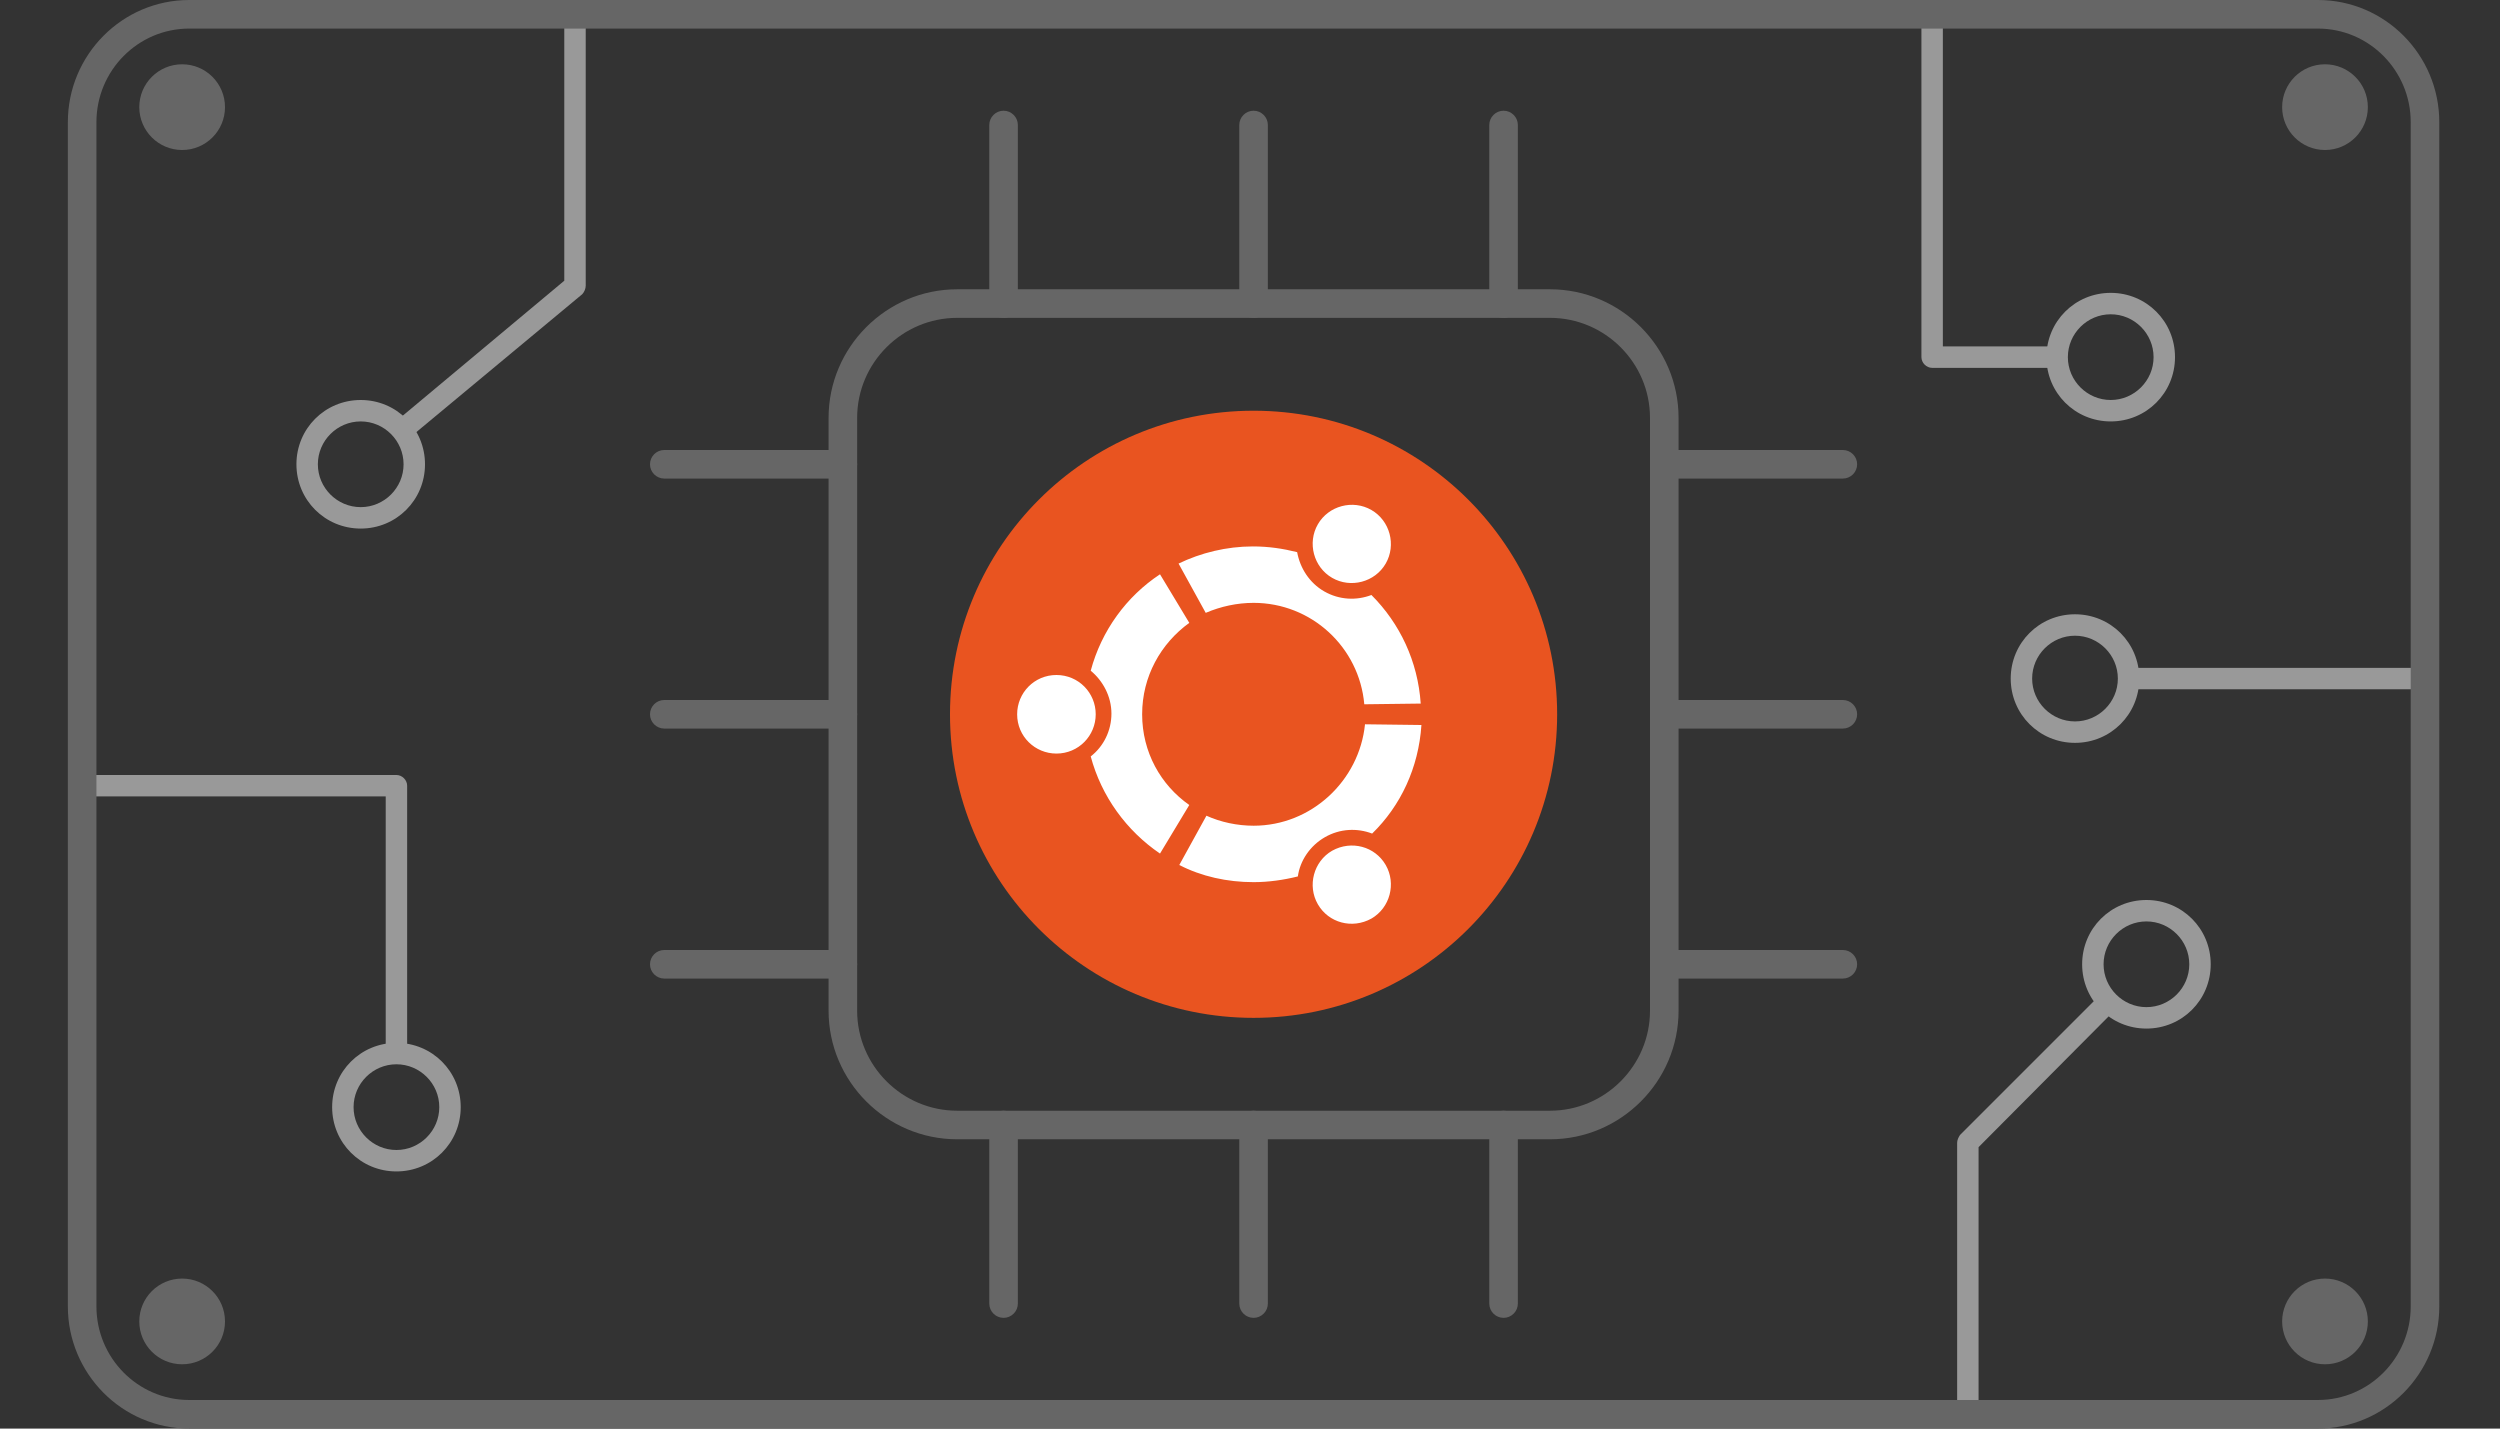
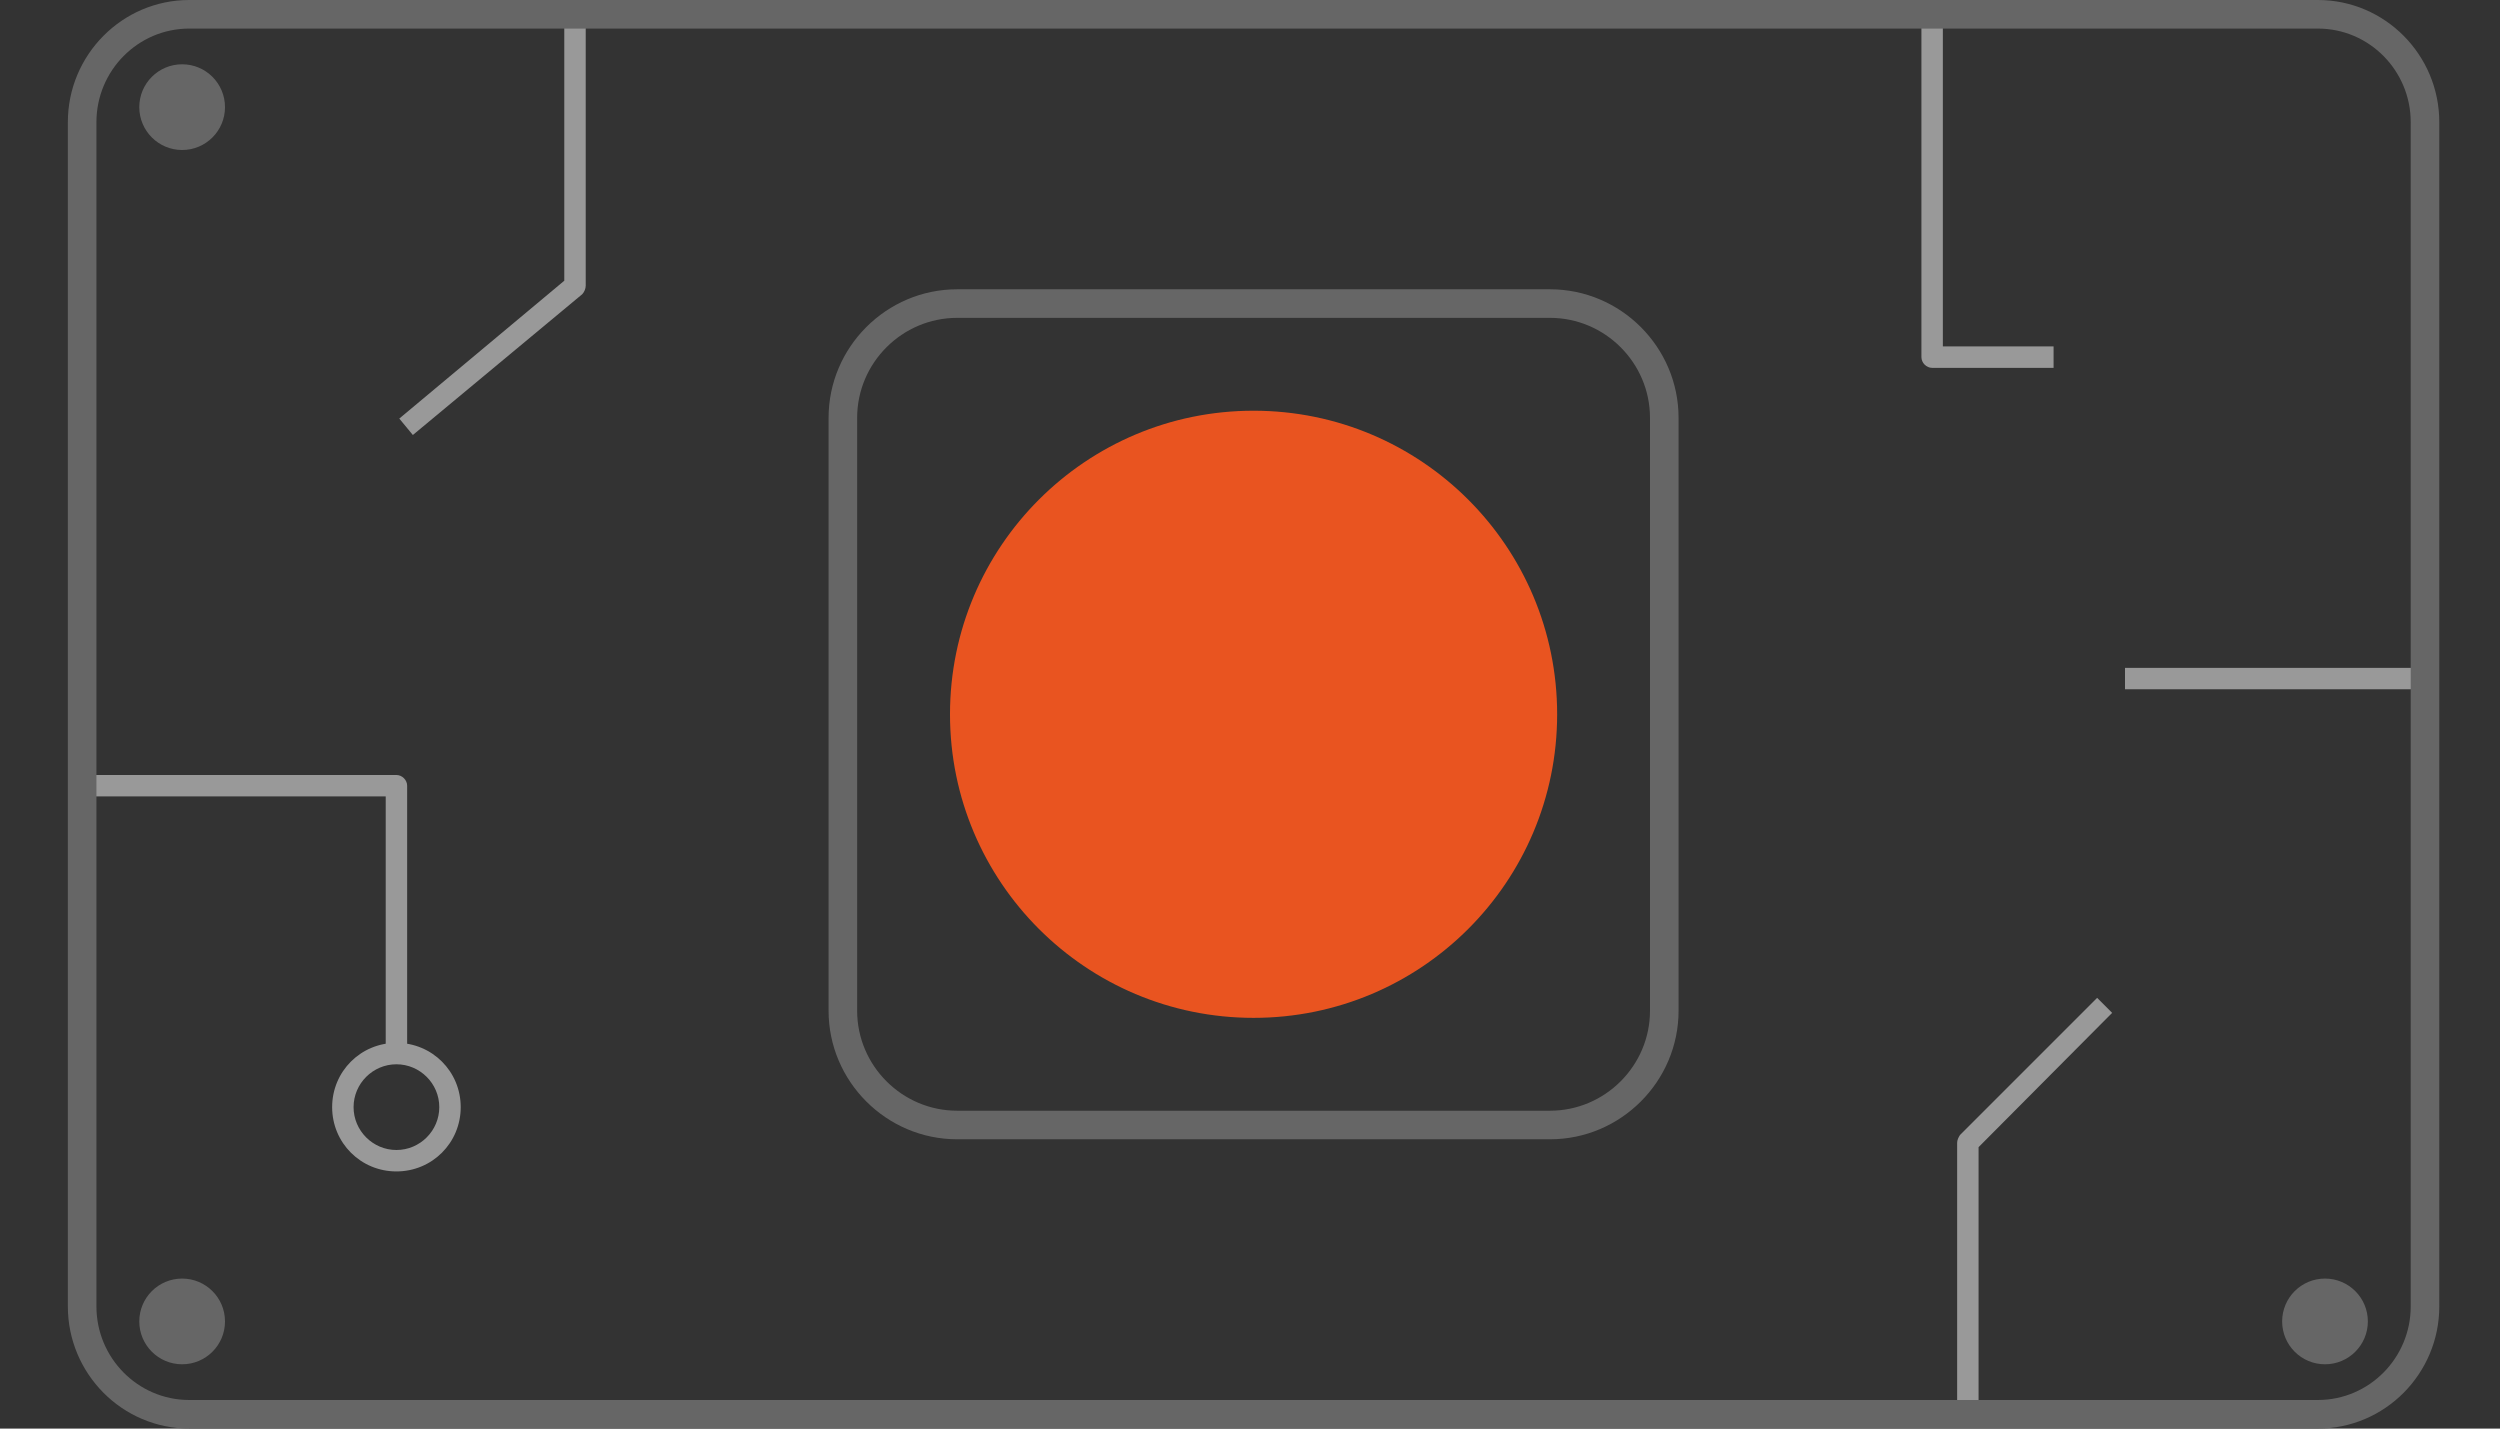
<svg xmlns="http://www.w3.org/2000/svg" xml:space="preserve" id="artwork" x="0" y="0" enable-background="new 0 0 350 200" viewBox="0 0 350 200">
  <rect x="0" y="0" width="350" height="200" fill="#333333" stroke="none" />
  <style>.st0{fill:#999}.st1{fill:#666}</style>
  <path d="M287.5 51.5h-17c-.8 0-1.5-.7-1.5-1.5V2h3v46.5h15.5v3zM297.5 93.5h41v3h-41zM277 197h-3v-37c0-.4.2-.8.4-1.1l19.2-19.2 2.1 2.1-18.7 18.8V197z" class="st0" />
  <path d="M217 159.5h-83c-9.9 0-18-8.1-18-18v-83c0-9.9 8.1-18 18-18h83c9.9 0 18 8.1 18 18v83c0 9.9-8.1 18-18 18zm-83-115c-7.7 0-14 6.3-14 14v83c0 7.7 6.3 14 14 14h83c7.7 0 14-6.3 14-14v-83c0-7.7-6.3-14-14-14h-83z" class="st1" />
-   <path d="M175.5 44.5c-1.1 0-2-.9-2-2v-25c0-1.1.9-2 2-2s2 .9 2 2v25c0 1.1-.9 2-2 2zM140.5 44.5c-1.1 0-2-.9-2-2v-25c0-1.1.9-2 2-2s2 .9 2 2v25c0 1.1-.9 2-2 2z" class="st1" />
  <path d="m57.8 60.9-1.9-2.3L79 39.3V2h3v38c0 .4-.2.9-.5 1.2L57.8 60.9zM57 147h-3v-35.5H10.5v-3h45c.8 0 1.5.7 1.5 1.5v37z" class="st0" />
-   <path d="M210.5 44.5c-1.1 0-2-.9-2-2v-25c0-1.1.9-2 2-2s2 .9 2 2v25c0 1.1-.9 2-2 2zM175.5 184.5c-1.1 0-2-.9-2-2v-25c0-1.1.9-2 2-2s2 .9 2 2v25c0 1.1-.9 2-2 2zM140.5 184.5c-1.1 0-2-.9-2-2v-25c0-1.1.9-2 2-2s2 .9 2 2v25c0 1.1-.9 2-2 2zM210.5 184.5c-1.1 0-2-.9-2-2v-25c0-1.1.9-2 2-2s2 .9 2 2v25c0 1.1-.9 2-2 2zM118 102H93c-1.1 0-2-.9-2-2s.9-2 2-2h25c1.1 0 2 .9 2 2s-.9 2-2 2zM118 137H93c-1.1 0-2-.9-2-2s.9-2 2-2h25c1.1 0 2 .9 2 2s-.9 2-2 2zM118 67H93c-1.1 0-2-.9-2-2s.9-2 2-2h25c1.1 0 2 .9 2 2s-.9 2-2 2zM258 102h-25c-1.1 0-2-.9-2-2s.9-2 2-2h25c1.1 0 2 .9 2 2s-.9 2-2 2zM258 137h-25c-1.1 0-2-.9-2-2s.9-2 2-2h25c1.1 0 2 .9 2 2s-.9 2-2 2zM258 67h-25c-1.1 0-2-.9-2-2s.9-2 2-2h25c1.1 0 2 .9 2 2s-.9 2-2 2z" class="st1" />
  <path d="M324.5 200h-298c-9.4 0-17-7.7-17-17.1V17.1C9.5 7.7 17.1 0 26.5 0h298c9.4 0 17 7.7 17 17.1v165.8c0 9.4-7.6 17.1-17 17.1zM26.5 4c-7.2 0-13 5.9-13 13.1v165.8c0 7.2 5.8 13.1 13 13.1h298c7.2 0 13-5.9 13-13.1V17.1c0-7.2-5.8-13.1-13-13.1h-298z" class="st1" />
-   <path d="M50.5 74c-5 0-9-4-9-9s4-9 9-9 9 4 9 9-4 9-9 9zm0-15c-3.3 0-6 2.7-6 6s2.7 6 6 6 6-2.7 6-6-2.7-6-6-6zM295.5 59c-5 0-9-4-9-9s4-9 9-9 9 4 9 9-4 9-9 9zm0-15c-3.3 0-6 2.7-6 6s2.7 6 6 6 6-2.7 6-6-2.7-6-6-6zM290.5 104c-5 0-9-4-9-9s4-9 9-9 9 4 9 9-4 9-9 9zm0-15c-3.3 0-6 2.7-6 6s2.7 6 6 6 6-2.7 6-6-2.7-6-6-6zM300.5 144c-5 0-9-4-9-9s4-9 9-9 9 4 9 9-4 9-9 9zm0-15c-3.3 0-6 2.7-6 6s2.7 6 6 6 6-2.7 6-6-2.7-6-6-6z" class="st0" />
  <circle cx="25.5" cy="15" r="6" class="st1" />
  <circle cx="25.5" cy="185" r="6" class="st1" />
-   <circle cx="325.5" cy="15" r="6" class="st1" />
  <circle cx="325.5" cy="185" r="6" class="st1" />
  <path d="M55.5 164c-5 0-9-4-9-9s4-9 9-9 9 4 9 9-4 9-9 9zm0-15c-3.3 0-6 2.7-6 6s2.7 6 6 6 6-2.7 6-6-2.7-6-6-6z" class="st0" />
  <circle cx="175.5" cy="100" r="42.5" fill="#e95420" />
-   <path fill="#fff" d="M153.4 100c0 3-2.4 5.5-5.5 5.5-3 0-5.5-2.4-5.5-5.5 0-3 2.4-5.5 5.5-5.5s5.5 2.5 5.5 5.5zm31.1 26.6c1.5 2.6 4.8 3.5 7.5 2 2.6-1.5 3.5-4.9 2-7.5s-4.8-3.5-7.5-2c-2.6 1.5-3.5 4.9-2 7.5zm9.5-47.7c1.5-2.6.6-6-2-7.5s-6-.6-7.5 2-.6 6 2 7.5 6 .6 7.5-2zm-18.5 5.5c8.1 0 14.8 6.2 15.5 14.2l7.9-.1c-.4-5.9-2.9-11.2-6.9-15.2-2.1.8-4.5.7-6.6-.5s-3.4-3.3-3.8-5.5c-2-.5-4-.8-6.2-.8-3.7 0-7.3.9-10.4 2.4l3.8 6.9c2.1-.9 4.4-1.4 6.7-1.4zM159.9 100c0-5.3 2.6-9.9 6.6-12.8l-4.1-6.8c-4.7 3.1-8.2 7.9-9.7 13.5 1.7 1.4 2.9 3.6 2.9 6s-1.1 4.6-2.9 6c1.5 5.6 5 10.4 9.7 13.6l4.1-6.8c-4-2.8-6.6-7.4-6.6-12.7zm15.6 15.6c-2.3 0-4.6-.5-6.6-1.4l-3.8 6.9c3.1 1.6 6.7 2.4 10.4 2.4 2.1 0 4.2-.3 6.2-.8.3-2.2 1.7-4.3 3.8-5.5s4.5-1.3 6.6-.5c4-3.9 6.5-9.2 6.9-15.2l-7.9-.1c-.8 7.9-7.5 14.2-15.6 14.2z" />
</svg>